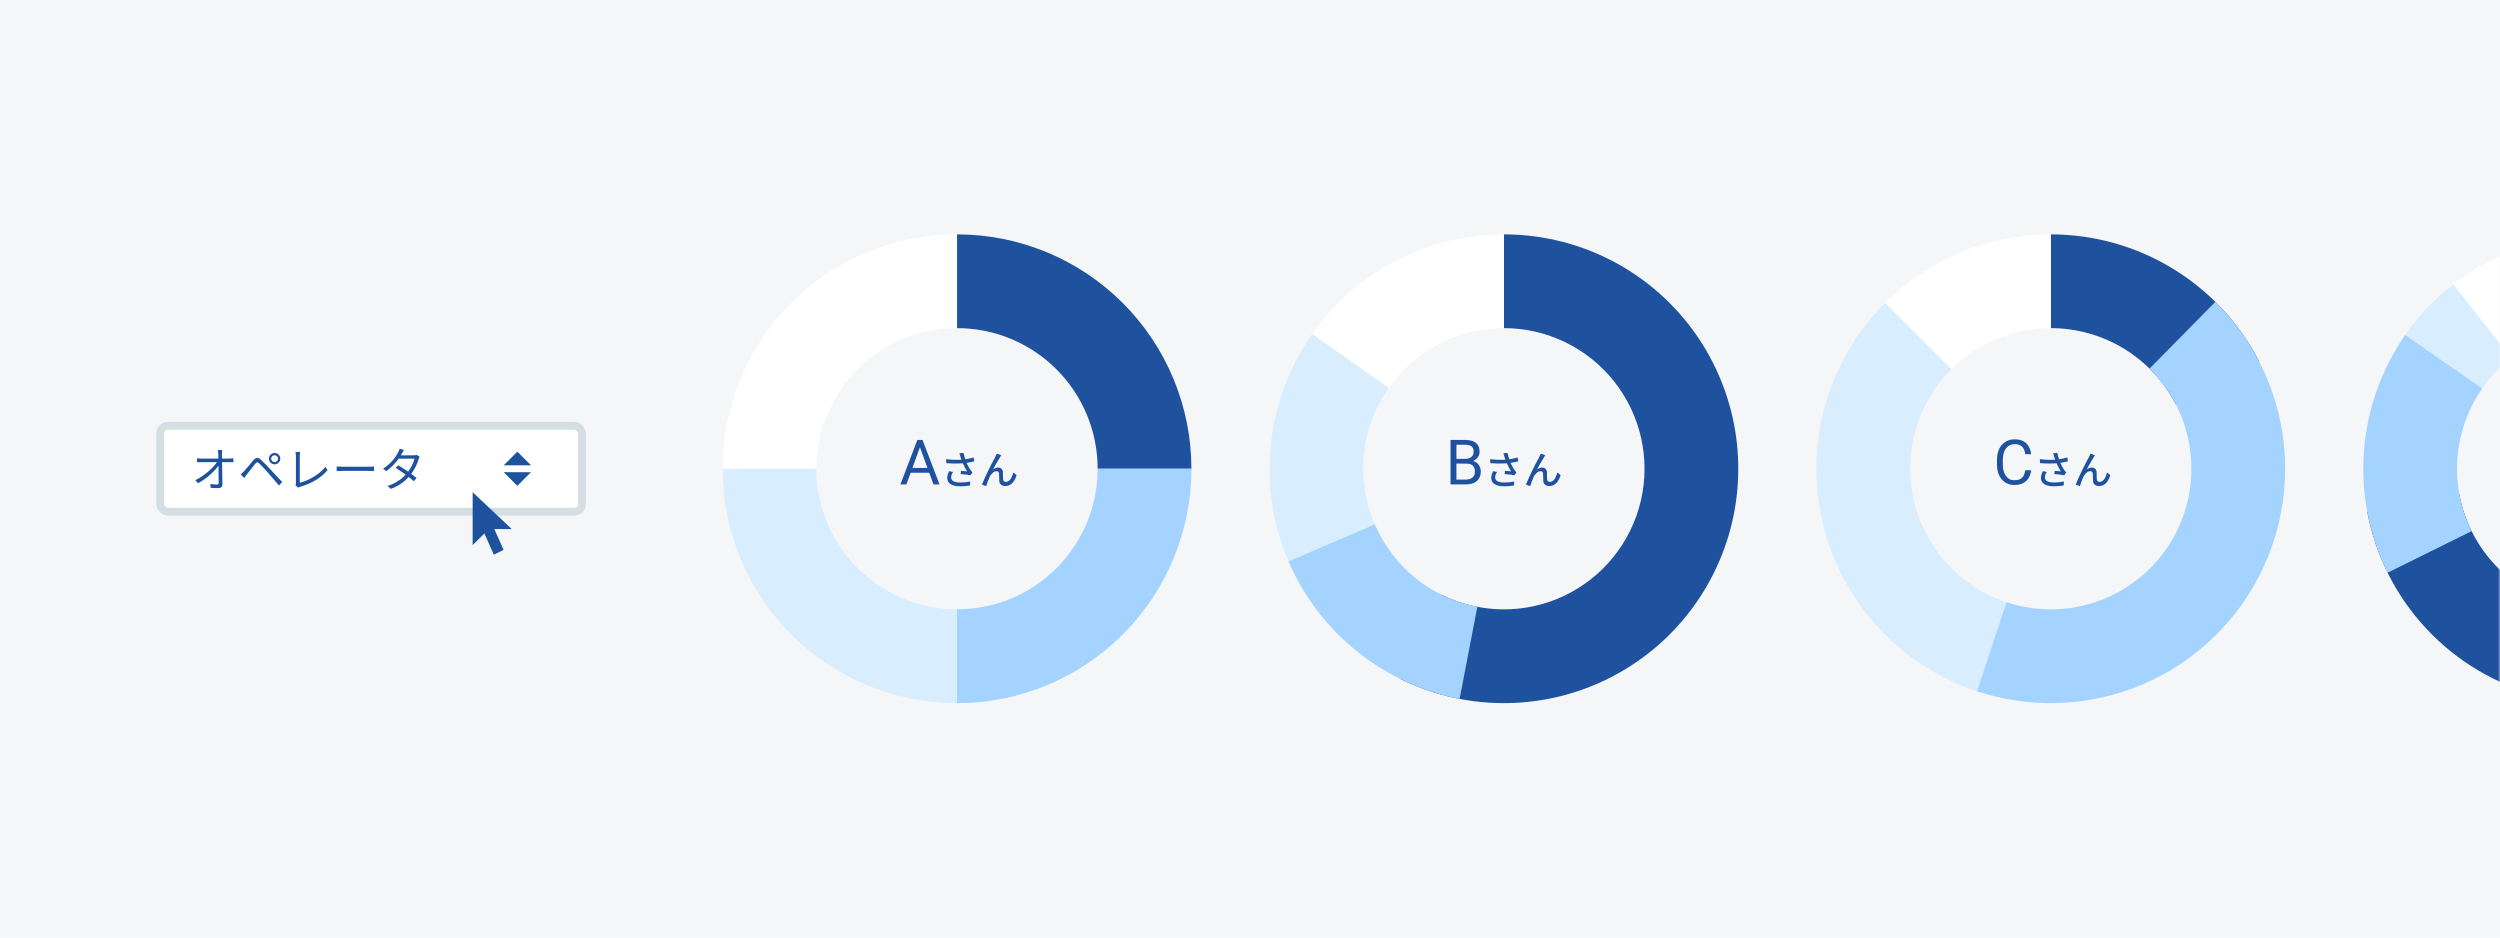
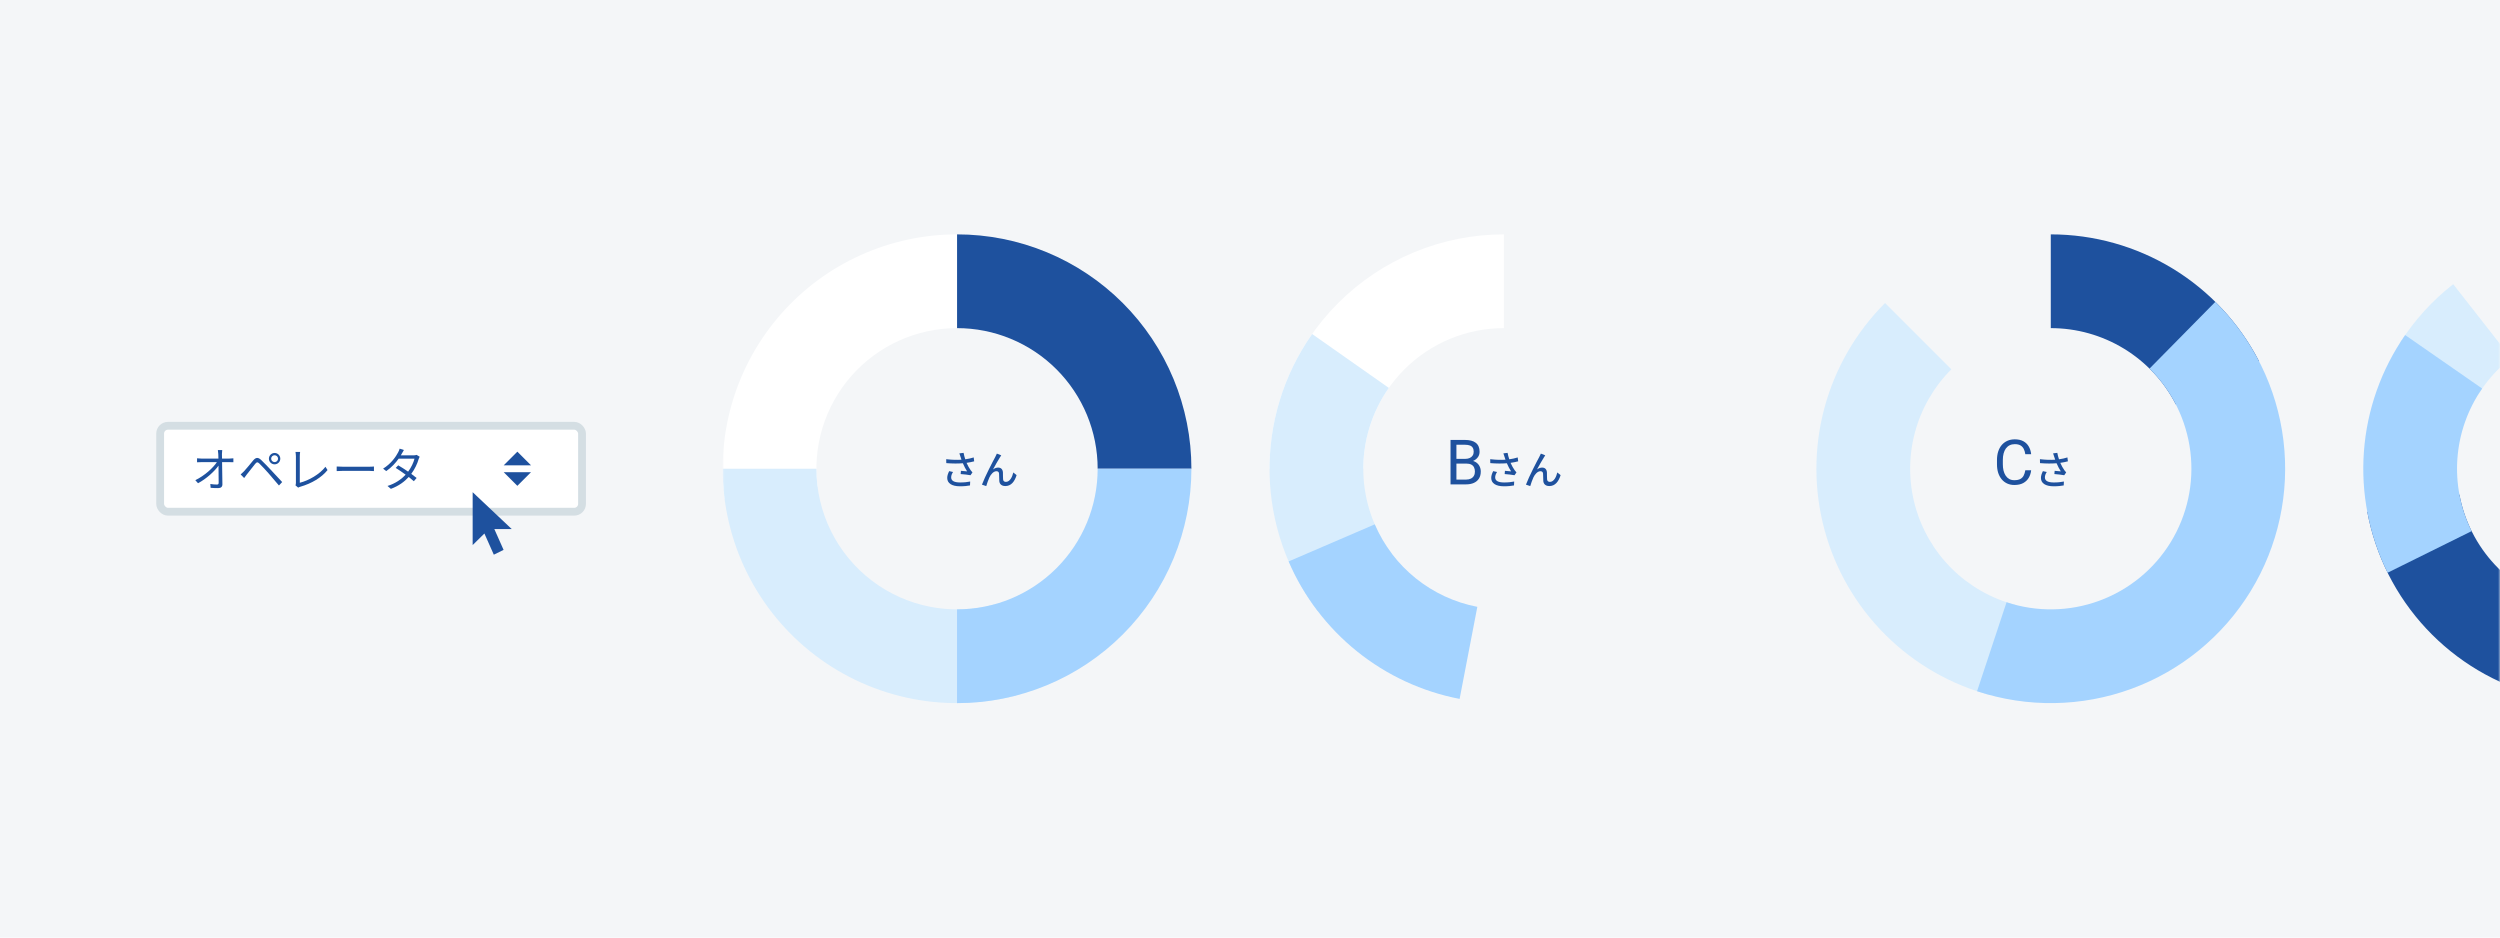
<svg xmlns="http://www.w3.org/2000/svg" width="640" height="240" viewBox="0 0 640 240" fill="none">
  <path d="M0 0H640V240H0V0Z" fill="#F4F6F8" />
  <rect x="41" y="109" width="108" height="22" rx="2" fill="white" />
  <path d="M56.888 115.224H55.772C55.82 115.476 55.844 115.776 55.88 116.232C55.892 116.508 55.904 116.916 55.916 117.396H51.548C51.176 117.396 50.792 117.36 50.444 117.324V118.344C50.816 118.32 51.164 118.308 51.572 118.308H55.52C54.572 119.748 52.436 121.74 50 122.928L50.696 123.708C52.844 122.568 54.944 120.624 55.94 119.208C55.964 120.816 55.976 122.604 55.976 123.564C55.976 123.888 55.88 124.044 55.532 124.044C55.088 124.044 54.416 123.996 53.84 123.9L53.924 124.884C54.512 124.932 55.22 124.956 55.844 124.956C56.564 124.956 56.936 124.62 56.936 123.996C56.924 122.496 56.888 120.108 56.852 118.308H58.76C59.048 118.308 59.468 118.32 59.744 118.332V117.324C59.504 117.348 59.036 117.396 58.724 117.396H56.84C56.828 116.916 56.816 116.508 56.816 116.232C56.816 115.896 56.84 115.56 56.888 115.224Z" fill="#1E519E" />
  <path d="M69.416 117.42C69.416 116.928 69.812 116.544 70.304 116.544C70.784 116.544 71.18 116.928 71.18 117.42C71.18 117.9 70.784 118.296 70.304 118.296C69.812 118.296 69.416 117.9 69.416 117.42ZM68.84 117.42C68.84 118.224 69.5 118.872 70.304 118.872C71.108 118.872 71.756 118.224 71.756 117.42C71.756 116.616 71.108 115.956 70.304 115.956C69.5 115.956 68.84 116.616 68.84 117.42ZM61.604 121.464L62.504 122.376C62.684 122.124 62.948 121.752 63.188 121.452C63.74 120.78 64.736 119.472 65.312 118.764C65.72 118.272 65.948 118.224 66.416 118.68C66.92 119.172 68.036 120.36 68.732 121.152C69.5 122.028 70.556 123.252 71.408 124.284L72.236 123.408C71.312 122.424 70.112 121.116 69.308 120.264C68.6 119.508 67.58 118.44 66.848 117.744C66.032 116.976 65.468 117.108 64.82 117.864C64.064 118.752 63.02 120.084 62.456 120.66C62.132 120.984 61.916 121.2 61.604 121.464Z" fill="#1E519E" />
  <path d="M75.632 124.236L76.328 124.836C76.52 124.716 76.7 124.656 76.832 124.62C79.82 123.756 82.292 122.268 83.852 120.336L83.312 119.496C81.824 121.428 79.04 123.012 76.748 123.588V116.784C76.748 116.436 76.784 115.992 76.832 115.692H75.644C75.692 115.932 75.752 116.472 75.752 116.784V123.648C75.752 123.888 75.716 124.044 75.632 124.236Z" fill="#1E519E" />
  <path d="M86.192 119.424V120.6C86.564 120.564 87.2 120.54 87.86 120.54H94.448C94.988 120.54 95.492 120.588 95.732 120.6V119.424C95.468 119.448 95.036 119.484 94.436 119.484H87.86C87.188 119.484 86.552 119.448 86.192 119.424Z" fill="#1E519E" />
  <path d="M103.4 115.2L102.308 114.852C102.236 115.164 102.044 115.584 101.924 115.8C101.36 116.892 100.136 118.692 98.072 119.976L98.876 120.6C100.22 119.676 101.288 118.5 102.056 117.42H106.112C105.872 118.404 105.26 119.7 104.48 120.744C103.64 120.156 102.74 119.58 101.948 119.124L101.3 119.784C102.068 120.264 102.98 120.888 103.844 121.512C102.764 122.676 101.228 123.78 99.2 124.404L100.064 125.148C102.092 124.392 103.568 123.288 104.636 122.1C105.128 122.496 105.584 122.868 105.944 123.192L106.652 122.364C106.268 122.052 105.788 121.68 105.284 121.308C106.196 120.084 106.844 118.68 107.156 117.576C107.228 117.384 107.336 117.096 107.444 116.928L106.652 116.448C106.448 116.52 106.184 116.568 105.86 116.568H102.608C102.704 116.424 102.788 116.28 102.86 116.136C102.98 115.92 103.196 115.512 103.4 115.2Z" fill="#1E519E" />
  <path d="M128.943 119.125L132.443 115.625L135.943 119.125H128.943Z" fill="#1E519E" />
  <path d="M135.943 120.875L132.443 124.375L128.943 120.875L135.943 120.875Z" fill="#1E519E" />
  <rect x="41" y="109" width="108" height="22" rx="2" stroke="#D4DEE3" stroke-width="2" />
  <mask id="mask0_1736_28586" style="mask-type:alpha" maskUnits="userSpaceOnUse" x="185" y="20" width="455" height="200">
    <path d="M185 20H640V220H185V20Z" fill="#D9D9D9" />
  </mask>
  <g mask="url(#mask0_1736_28586)">
    <path d="M245 60C252.879 60 260.681 61.552 267.961 64.567C275.241 67.582 281.855 72.002 287.426 77.574C292.998 83.145 297.417 89.76 300.433 97.039C303.448 104.319 305 112.121 305 120L281 120C281 115.272 280.069 110.591 278.26 106.223C276.45 101.856 273.799 97.887 270.456 94.544C267.113 91.201 263.144 88.549 258.777 86.74C254.409 84.931 249.728 84 245 84V60Z" fill="#1E519E" />
    <path d="M245 60C236.468 60 228.033 61.82 220.26 65.338C212.487 68.856 205.553 73.992 199.922 80.402C194.291 86.813 190.092 94.35 187.605 102.512C185.118 110.674 184.401 119.273 185.501 127.734L209.3 124.64C208.64 119.564 209.071 114.404 210.563 109.507C212.055 104.61 214.575 100.088 217.953 96.241C221.332 92.395 225.492 89.314 230.156 87.203C234.82 85.092 239.881 84 245 84V60Z" fill="white" />
    <path d="M185 120C185 129.248 187.138 138.372 191.247 146.657C195.356 154.942 201.324 162.166 208.687 167.763C216.049 173.361 224.605 177.18 233.688 178.924C242.77 180.668 252.133 180.288 261.044 177.815L254.627 154.689C249.28 156.173 243.662 156.401 238.213 155.354C232.763 154.308 227.629 152.016 223.212 148.658C218.795 145.3 215.213 140.965 212.748 135.994C210.283 131.023 209 125.549 209 120H185Z" fill="#D8EDFD" />
    <path d="M245 180C252.879 180 260.681 178.448 267.961 175.433C275.241 172.417 281.855 167.998 287.426 162.426C292.998 156.855 297.417 150.241 300.433 142.961C303.448 135.681 305 127.879 305 120H281C281 124.728 280.069 129.409 278.26 133.777C276.451 138.144 273.799 142.113 270.456 145.456C267.113 148.799 263.144 151.45 258.777 153.26C254.409 155.069 249.728 156 245 156L245 180Z" fill="#A4D3FF" />
-     <path d="M235.812 113.633L232.047 124H230.508L234.844 112.625H235.836L235.812 113.633ZM238.969 124L235.195 113.633L235.172 112.625H236.164L240.516 124H238.969ZM238.773 119.789V121.023H232.383V119.789H238.773Z" fill="#1E519E" />
    <path d="M245.879 116.91C245.949 117.11 246.039 117.37 246.139 117.68C245.059 117.76 243.719 117.73 242.229 117.55L242.249 118.56C243.889 118.69 245.289 118.69 246.489 118.59C246.809 119.36 247.229 120.13 247.579 120.67C247.239 120.63 246.529 120.57 245.999 120.53L245.929 121.36C246.699 121.42 247.929 121.54 248.449 121.66L248.949 120.94C248.779 120.76 248.619 120.57 248.469 120.35C248.149 119.9 247.749 119.2 247.439 118.49C248.099 118.39 248.819 118.26 249.389 118.1L249.269 117.1C248.609 117.32 247.839 117.48 247.109 117.58C246.929 117.04 246.759 116.44 246.679 115.93L245.599 116.06C245.709 116.36 245.809 116.69 245.879 116.91ZM243.979 120.83L242.989 120.61C242.679 121.24 242.489 121.78 242.489 122.36C242.489 123.75 243.729 124.48 245.689 124.49C246.849 124.5 247.719 124.38 248.319 124.27L248.369 123.27C247.669 123.41 246.799 123.52 245.749 123.51C244.309 123.5 243.499 123.11 243.499 122.21C243.499 121.75 243.669 121.31 243.979 120.83Z" fill="#1E519E" />
    <path d="M256.319 116.57L255.199 116.12C255.059 116.47 254.909 116.75 254.779 117C254.249 117.96 252.119 122.05 251.379 124.07L252.479 124.44C252.619 123.93 253.019 122.78 253.299 122.19C253.679 121.39 254.349 120.63 255.099 120.63C255.509 120.63 255.739 120.87 255.759 121.26C255.789 121.75 255.779 122.54 255.819 123.11C255.849 123.76 256.269 124.43 257.359 124.43C258.849 124.43 259.729 123.3 260.249 121.64L259.409 120.95C259.139 122.1 258.529 123.36 257.519 123.36C257.139 123.36 256.819 123.18 256.789 122.72C256.749 122.26 256.769 121.48 256.749 120.96C256.709 120.15 256.249 119.7 255.539 119.7C255.109 119.7 254.639 119.85 254.209 120.18C254.709 119.25 255.539 117.76 255.999 117.06C256.119 116.88 256.229 116.7 256.319 116.57Z" fill="#1E519E" />
-     <path d="M385 60C394.044 60 402.971 62.044 411.113 65.98C419.255 69.916 426.402 75.641 432.02 82.729C437.638 89.816 441.581 98.081 443.554 106.907C445.528 115.732 445.481 124.89 443.417 133.695C441.352 142.5 437.325 150.724 431.634 157.753C425.944 164.782 418.738 170.434 410.556 174.285C402.374 178.137 393.427 180.09 384.384 179.997C375.34 179.904 366.435 177.768 358.334 173.748L369.001 152.249C373.861 154.661 379.204 155.942 384.63 155.998C390.056 156.054 395.424 154.882 400.334 152.571C405.243 150.26 409.567 146.869 412.981 142.652C416.395 138.434 418.812 133.5 420.05 128.217C421.289 122.934 421.317 117.439 420.133 112.144C418.949 106.849 416.583 101.889 413.212 97.637C409.841 93.385 405.553 89.95 400.668 87.588C395.783 85.227 390.427 84 385 84V60Z" fill="#1E519E" />
    <path d="M385 60C377.121 60 369.319 61.552 362.039 64.567C354.759 67.582 348.145 72.002 342.574 77.574C337.002 83.145 332.583 89.76 329.567 97.039C326.552 104.319 325 112.121 325 120L349 120C349 115.272 349.931 110.591 351.74 106.223C353.55 101.856 356.201 97.887 359.544 94.544C362.887 91.201 366.856 88.549 371.223 86.74C375.591 84.931 380.272 84 385 84V60Z" fill="white" />
    <path d="M335.907 85.508C328.57 95.95 324.753 108.46 325.012 121.219C325.271 133.979 329.592 146.323 337.346 156.459L356.408 141.876C351.755 135.795 349.163 128.388 349.007 120.732C348.852 113.077 351.142 105.571 355.544 99.305L335.907 85.508Z" fill="#D8EDFD" />
    <path d="M329.891 143.724C333.762 152.716 339.774 160.625 347.404 166.759C355.033 172.893 364.048 177.068 373.661 178.918L378.197 155.351C372.429 154.24 367.02 151.736 362.443 148.055C357.865 144.374 354.257 139.63 351.935 134.234L329.891 143.724Z" fill="#A4D3FF" />
    <path d="M375.391 118.68H372.508L372.492 117.469H375.109C375.542 117.469 375.919 117.396 376.242 117.25C376.565 117.104 376.815 116.896 376.992 116.625C377.174 116.349 377.266 116.021 377.266 115.641C377.266 115.224 377.185 114.885 377.023 114.625C376.867 114.359 376.625 114.167 376.297 114.047C375.974 113.922 375.562 113.859 375.062 113.859H372.844V124H371.336V112.625H375.062C375.646 112.625 376.167 112.685 376.625 112.805C377.083 112.919 377.471 113.102 377.789 113.352C378.112 113.596 378.357 113.909 378.523 114.289C378.69 114.669 378.773 115.125 378.773 115.656C378.773 116.125 378.654 116.549 378.414 116.93C378.174 117.305 377.841 117.612 377.414 117.852C376.992 118.091 376.497 118.245 375.93 118.312L375.391 118.68ZM375.32 124H371.914L372.766 122.773H375.32C375.799 122.773 376.206 122.69 376.539 122.523C376.878 122.357 377.135 122.122 377.312 121.82C377.49 121.513 377.578 121.151 377.578 120.734C377.578 120.312 377.503 119.948 377.352 119.641C377.201 119.333 376.964 119.096 376.641 118.93C376.318 118.763 375.901 118.68 375.391 118.68H373.242L373.258 117.469H376.195L376.516 117.906C377.062 117.953 377.526 118.109 377.906 118.375C378.286 118.635 378.576 118.969 378.773 119.375C378.977 119.781 379.078 120.229 379.078 120.719C379.078 121.427 378.922 122.026 378.609 122.516C378.302 123 377.867 123.37 377.305 123.625C376.742 123.875 376.081 124 375.32 124Z" fill="#1E519E" />
    <path d="M385.144 116.91C385.214 117.11 385.304 117.37 385.404 117.68C384.324 117.76 382.984 117.73 381.494 117.55L381.514 118.56C383.154 118.69 384.554 118.69 385.754 118.59C386.074 119.36 386.494 120.13 386.844 120.67C386.504 120.63 385.794 120.57 385.264 120.53L385.194 121.36C385.964 121.42 387.194 121.54 387.714 121.66L388.214 120.94C388.044 120.76 387.884 120.57 387.734 120.35C387.414 119.9 387.014 119.2 386.704 118.49C387.364 118.39 388.084 118.26 388.654 118.1L388.534 117.1C387.874 117.32 387.104 117.48 386.374 117.58C386.194 117.04 386.024 116.44 385.944 115.93L384.864 116.06C384.974 116.36 385.074 116.69 385.144 116.91ZM383.244 120.83L382.254 120.61C381.944 121.24 381.754 121.78 381.754 122.36C381.754 123.75 382.994 124.48 384.954 124.49C386.114 124.5 386.984 124.38 387.584 124.27L387.634 123.27C386.934 123.41 386.064 123.52 385.014 123.51C383.574 123.5 382.764 123.11 382.764 122.21C382.764 121.75 382.934 121.31 383.244 120.83Z" fill="#1E519E" />
    <path d="M395.584 116.57L394.464 116.12C394.324 116.47 394.174 116.75 394.044 117C393.514 117.96 391.384 122.05 390.644 124.07L391.744 124.44C391.884 123.93 392.284 122.78 392.564 122.19C392.944 121.39 393.614 120.63 394.364 120.63C394.774 120.63 395.004 120.87 395.024 121.26C395.054 121.75 395.044 122.54 395.084 123.11C395.114 123.76 395.534 124.43 396.624 124.43C398.114 124.43 398.994 123.3 399.514 121.64L398.674 120.95C398.404 122.1 397.794 123.36 396.784 123.36C396.404 123.36 396.084 123.18 396.054 122.72C396.014 122.26 396.034 121.48 396.014 120.96C395.974 120.15 395.514 119.7 394.804 119.7C394.374 119.7 393.904 119.85 393.474 120.18C393.974 119.25 394.804 117.76 395.264 117.06C395.384 116.88 395.494 116.7 395.584 116.57Z" fill="#1E519E" />
    <path d="M525 60C536.02 60 546.828 63.035 556.237 68.772C565.646 74.51 573.293 82.728 578.34 92.525L557.004 103.515C553.976 97.637 549.388 92.706 543.742 89.263C538.097 85.821 531.612 84 525 84V60Z" fill="#1E519E" />
-     <path d="M525.001 60C517.121 60 509.319 61.552 502.04 64.567C494.76 67.582 488.146 72.002 482.574 77.574L499.545 94.544C502.888 91.201 506.856 88.549 511.224 86.74C515.592 84.931 520.273 84 525.001 84V60Z" fill="white" />
    <path d="M482.574 77.574C475.11 85.037 469.748 94.337 467.027 104.535C464.307 114.733 464.325 125.468 467.079 135.657C469.833 145.846 475.226 155.128 482.713 162.566C490.201 170.005 499.518 175.337 509.725 178.024L515.835 154.814C509.711 153.202 504.121 150.003 499.628 145.54C495.135 141.077 491.9 135.508 490.247 129.394C488.595 123.281 488.584 116.84 490.216 110.721C491.849 104.603 495.066 99.023 499.544 94.545L482.574 77.574Z" fill="#D8EDFD" />
    <path d="M506.129 176.954C518.985 181.214 532.904 180.999 545.622 176.344C558.34 171.689 569.109 162.868 576.178 151.316C583.247 139.764 586.2 126.16 584.556 112.717C582.912 99.274 576.769 86.782 567.125 77.273L550.275 94.364C556.061 100.069 559.747 107.564 560.734 115.63C561.72 123.696 559.948 131.858 555.707 138.789C551.466 145.72 545.004 151.013 537.373 153.806C529.742 156.599 521.391 156.728 513.677 154.172L506.129 176.954Z" fill="#A4D3FF" />
    <path d="M518.477 120.383H519.977C519.898 121.102 519.693 121.745 519.359 122.312C519.026 122.88 518.555 123.331 517.945 123.664C517.336 123.992 516.576 124.156 515.664 124.156C514.997 124.156 514.391 124.031 513.844 123.781C513.302 123.531 512.836 123.177 512.445 122.719C512.055 122.255 511.753 121.701 511.539 121.055C511.331 120.404 511.227 119.68 511.227 118.883V117.75C511.227 116.953 511.331 116.232 511.539 115.586C511.753 114.935 512.057 114.378 512.453 113.914C512.854 113.451 513.336 113.094 513.898 112.844C514.461 112.594 515.094 112.469 515.797 112.469C516.656 112.469 517.383 112.63 517.977 112.953C518.57 113.276 519.031 113.724 519.359 114.297C519.693 114.865 519.898 115.523 519.977 116.273H518.477C518.404 115.742 518.268 115.286 518.07 114.906C517.872 114.521 517.591 114.224 517.227 114.016C516.862 113.807 516.385 113.703 515.797 113.703C515.292 113.703 514.846 113.799 514.461 113.992C514.081 114.185 513.76 114.458 513.5 114.812C513.245 115.167 513.052 115.591 512.922 116.086C512.792 116.581 512.727 117.13 512.727 117.734V118.883C512.727 119.44 512.784 119.964 512.898 120.453C513.018 120.943 513.198 121.372 513.438 121.742C513.677 122.112 513.982 122.404 514.352 122.617C514.721 122.826 515.159 122.93 515.664 122.93C516.305 122.93 516.815 122.828 517.195 122.625C517.576 122.422 517.862 122.13 518.055 121.75C518.253 121.37 518.393 120.914 518.477 120.383Z" fill="#1E519E" />
    <path d="M525.871 116.91C525.941 117.11 526.031 117.37 526.131 117.68C525.051 117.76 523.711 117.73 522.221 117.55L522.241 118.56C523.881 118.69 525.281 118.69 526.481 118.59C526.801 119.36 527.221 120.13 527.571 120.67C527.231 120.63 526.521 120.57 525.991 120.53L525.921 121.36C526.691 121.42 527.921 121.54 528.441 121.66L528.941 120.94C528.771 120.76 528.611 120.57 528.461 120.35C528.141 119.9 527.741 119.2 527.431 118.49C528.091 118.39 528.811 118.26 529.381 118.1L529.261 117.1C528.601 117.32 527.831 117.48 527.101 117.58C526.921 117.04 526.751 116.44 526.671 115.93L525.591 116.06C525.701 116.36 525.801 116.69 525.871 116.91ZM523.971 120.83L522.981 120.61C522.671 121.24 522.481 121.78 522.481 122.36C522.481 123.75 523.721 124.48 525.681 124.49C526.841 124.5 527.711 124.38 528.311 124.27L528.361 123.27C527.661 123.41 526.791 123.52 525.741 123.51C524.301 123.5 523.491 123.11 523.491 122.21C523.491 121.75 523.661 121.31 523.971 120.83Z" fill="#1E519E" />
-     <path d="M536.311 116.57L535.191 116.12C535.051 116.47 534.901 116.75 534.771 117C534.241 117.96 532.111 122.05 531.371 124.07L532.471 124.44C532.611 123.93 533.011 122.78 533.291 122.19C533.671 121.39 534.341 120.63 535.091 120.63C535.501 120.63 535.731 120.87 535.751 121.26C535.781 121.75 535.771 122.54 535.811 123.11C535.841 123.76 536.261 124.43 537.351 124.43C538.841 124.43 539.721 123.3 540.241 121.64L539.401 120.95C539.131 122.1 538.521 123.36 537.511 123.36C537.131 123.36 536.811 123.18 536.781 122.72C536.741 122.26 536.761 121.48 536.741 120.96C536.701 120.15 536.241 119.7 535.531 119.7C535.101 119.7 534.631 119.85 534.201 120.18C534.701 119.25 535.531 117.76 535.991 117.06C536.111 116.88 536.221 116.7 536.311 116.57Z" fill="#1E519E" />
    <path d="M665.001 60C676.395 60 687.555 63.245 697.173 69.355C706.791 75.465 714.471 84.187 719.313 94.502C724.156 104.817 725.961 116.297 724.517 127.6C723.074 138.903 718.442 149.561 711.163 158.328C703.884 167.095 694.259 173.608 683.414 177.105C672.569 180.602 660.952 180.938 649.923 178.075C638.894 175.211 628.908 169.266 621.134 160.936C613.36 152.605 608.118 142.232 606.023 131.032L629.614 126.619C630.871 133.339 634.016 139.563 638.681 144.561C643.345 149.56 649.337 153.127 655.954 154.845C662.572 156.563 669.542 156.361 676.048 154.263C682.555 152.165 688.33 148.257 692.698 142.997C697.065 137.737 699.845 131.342 700.711 124.56C701.577 117.778 700.494 110.89 697.588 104.701C694.683 98.512 690.075 93.279 684.304 89.613C678.533 85.947 671.837 84 665.001 84V60Z" fill="#1E519E" />
-     <path d="M665.001 60C657.121 60 649.319 61.552 642.04 64.567C634.76 67.582 628.146 72.002 622.574 77.574L639.545 94.544C642.888 91.201 646.856 88.549 651.224 86.74C655.592 84.931 660.273 84 665.001 84V60Z" fill="white" />
    <path d="M628.024 72.746C622.701 76.911 618.12 81.946 614.475 87.638L634.685 100.582C636.872 97.167 639.621 94.147 642.814 91.647L628.024 72.746Z" fill="#D8EDFD" />
    <path d="M615.719 85.773C609.598 94.587 605.953 104.88 605.163 115.582C604.373 126.283 606.467 137 611.227 146.617L632.736 135.97C629.88 130.2 628.624 123.77 629.098 117.349C629.572 110.928 631.759 104.752 635.432 99.464L615.719 85.773Z" fill="#A4D3FF" />
  </g>
  <path fill-rule="evenodd" clip-rule="evenodd" d="M121 126V139.538L124.007 136.577L126.417 142L128.917 140.769L126.547 135.436H131L121 126Z" fill="#1E519E" />
</svg>